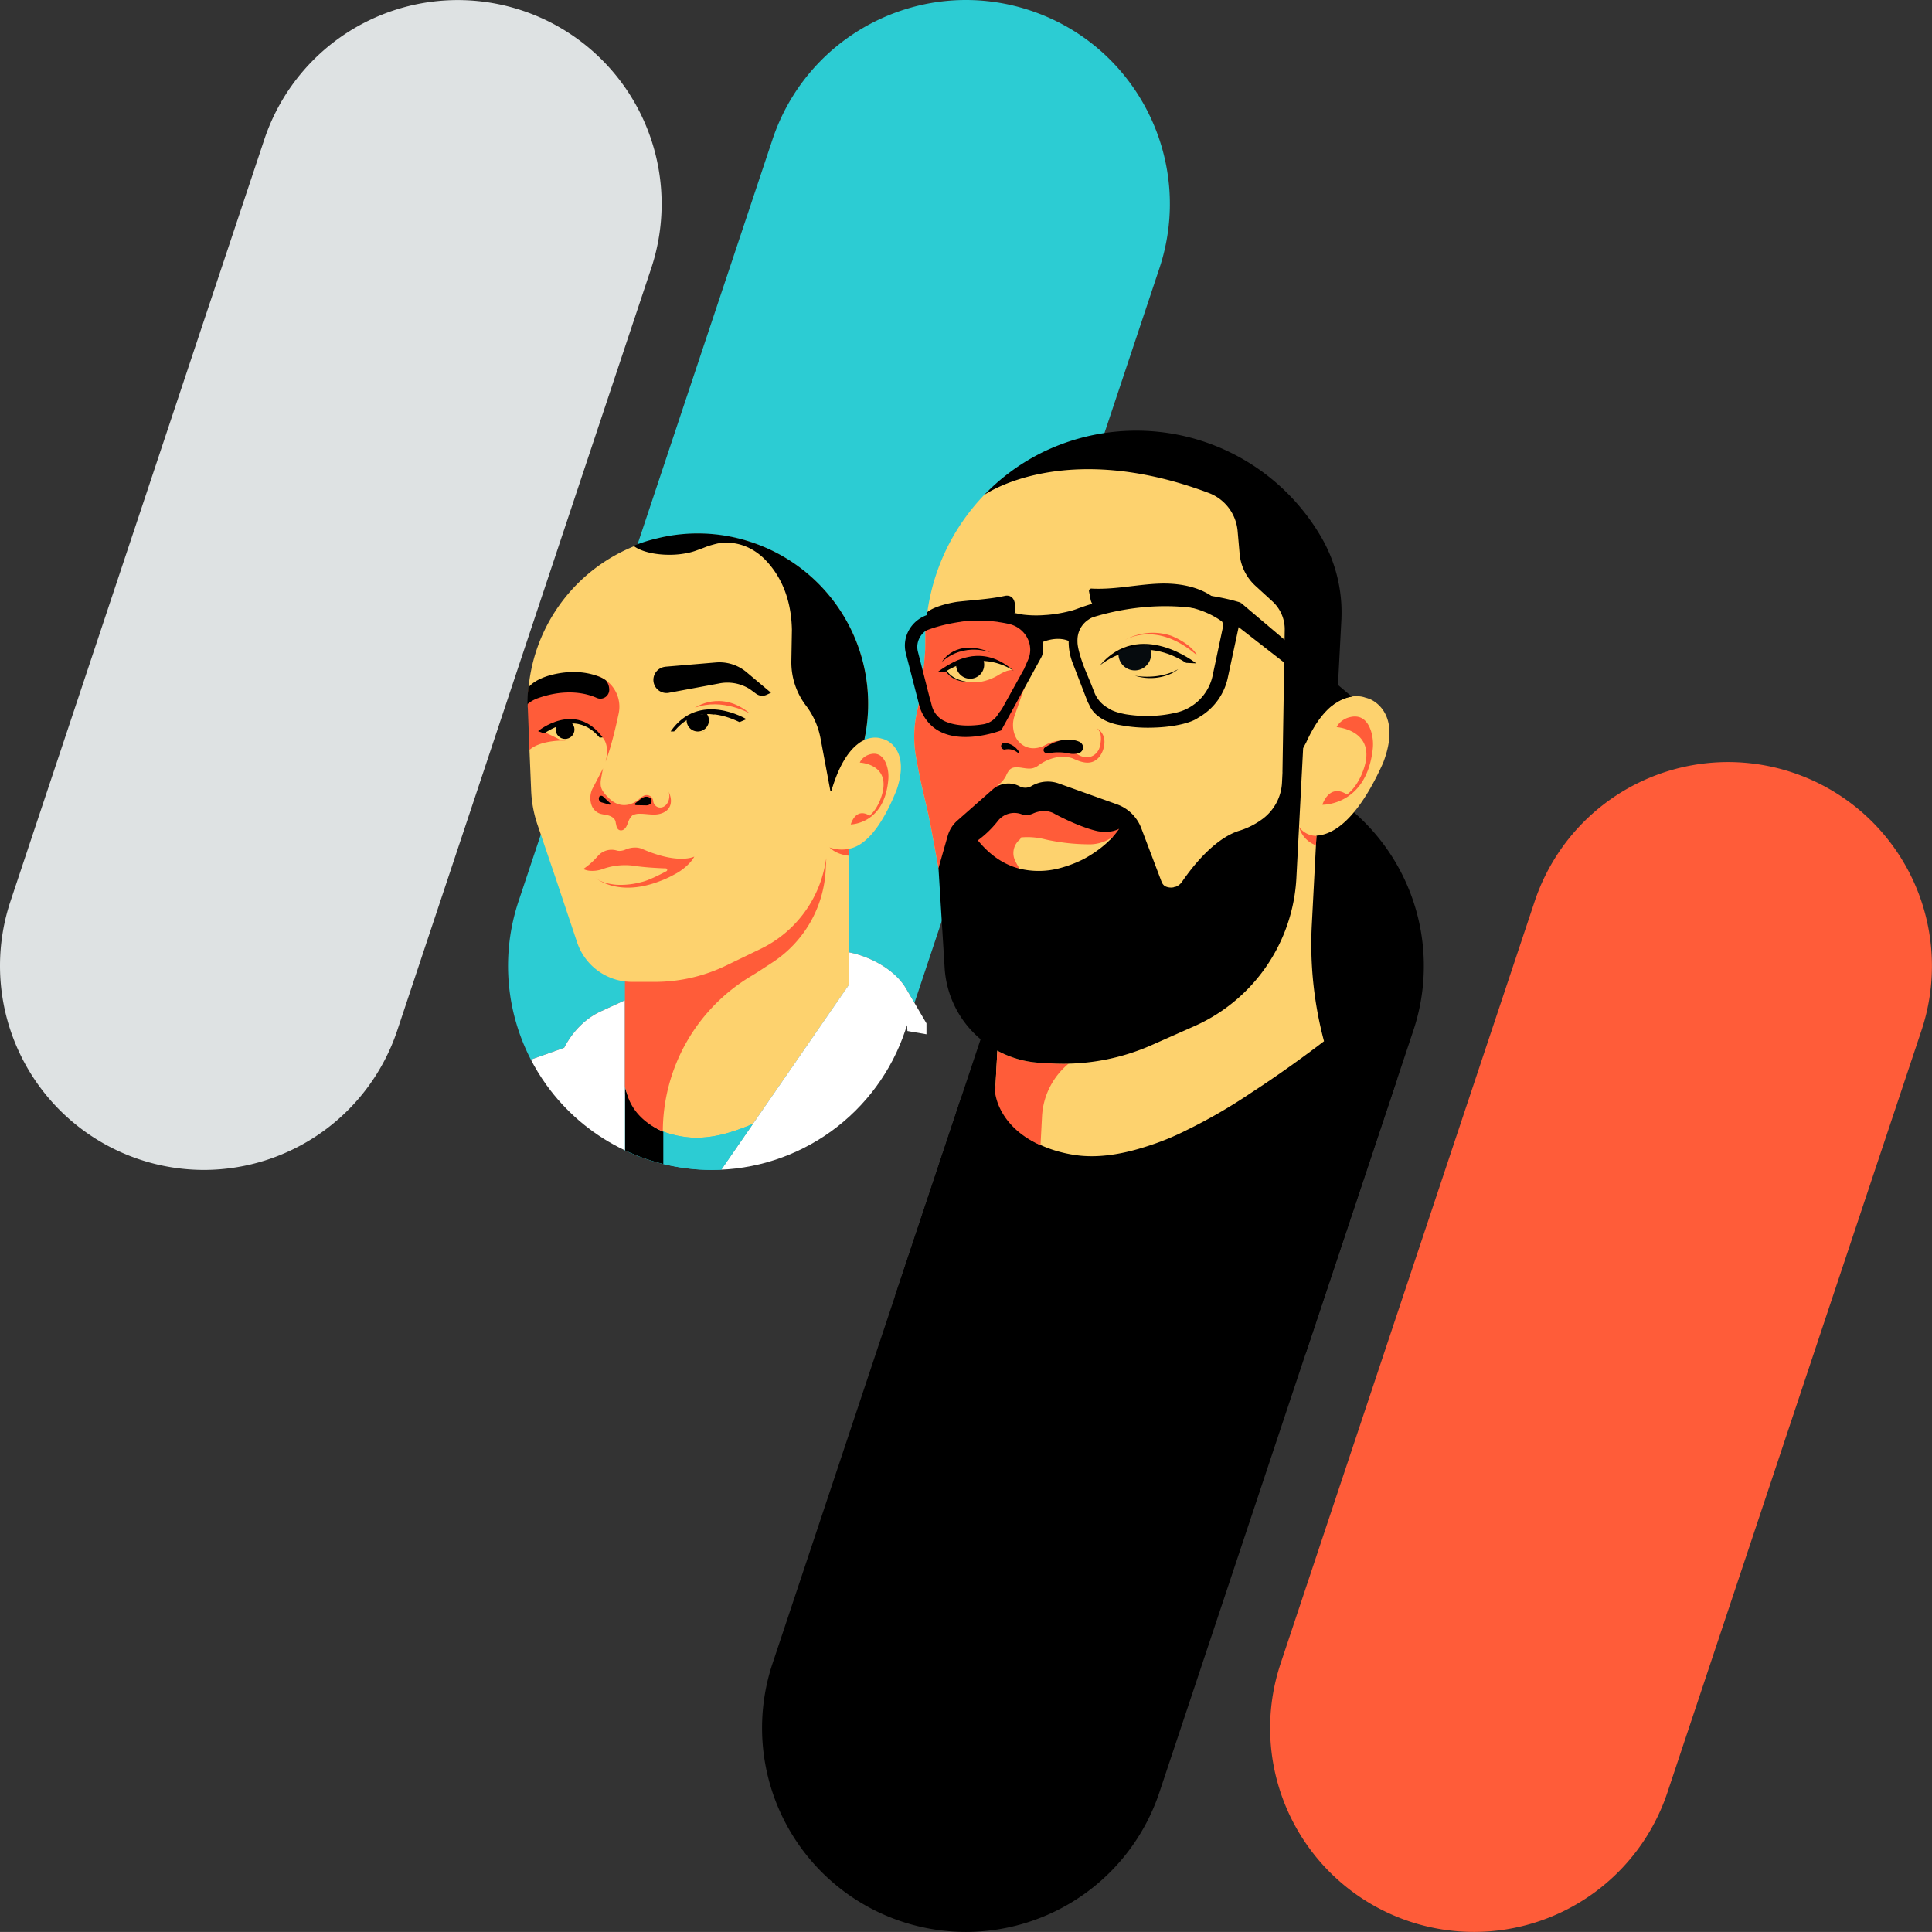
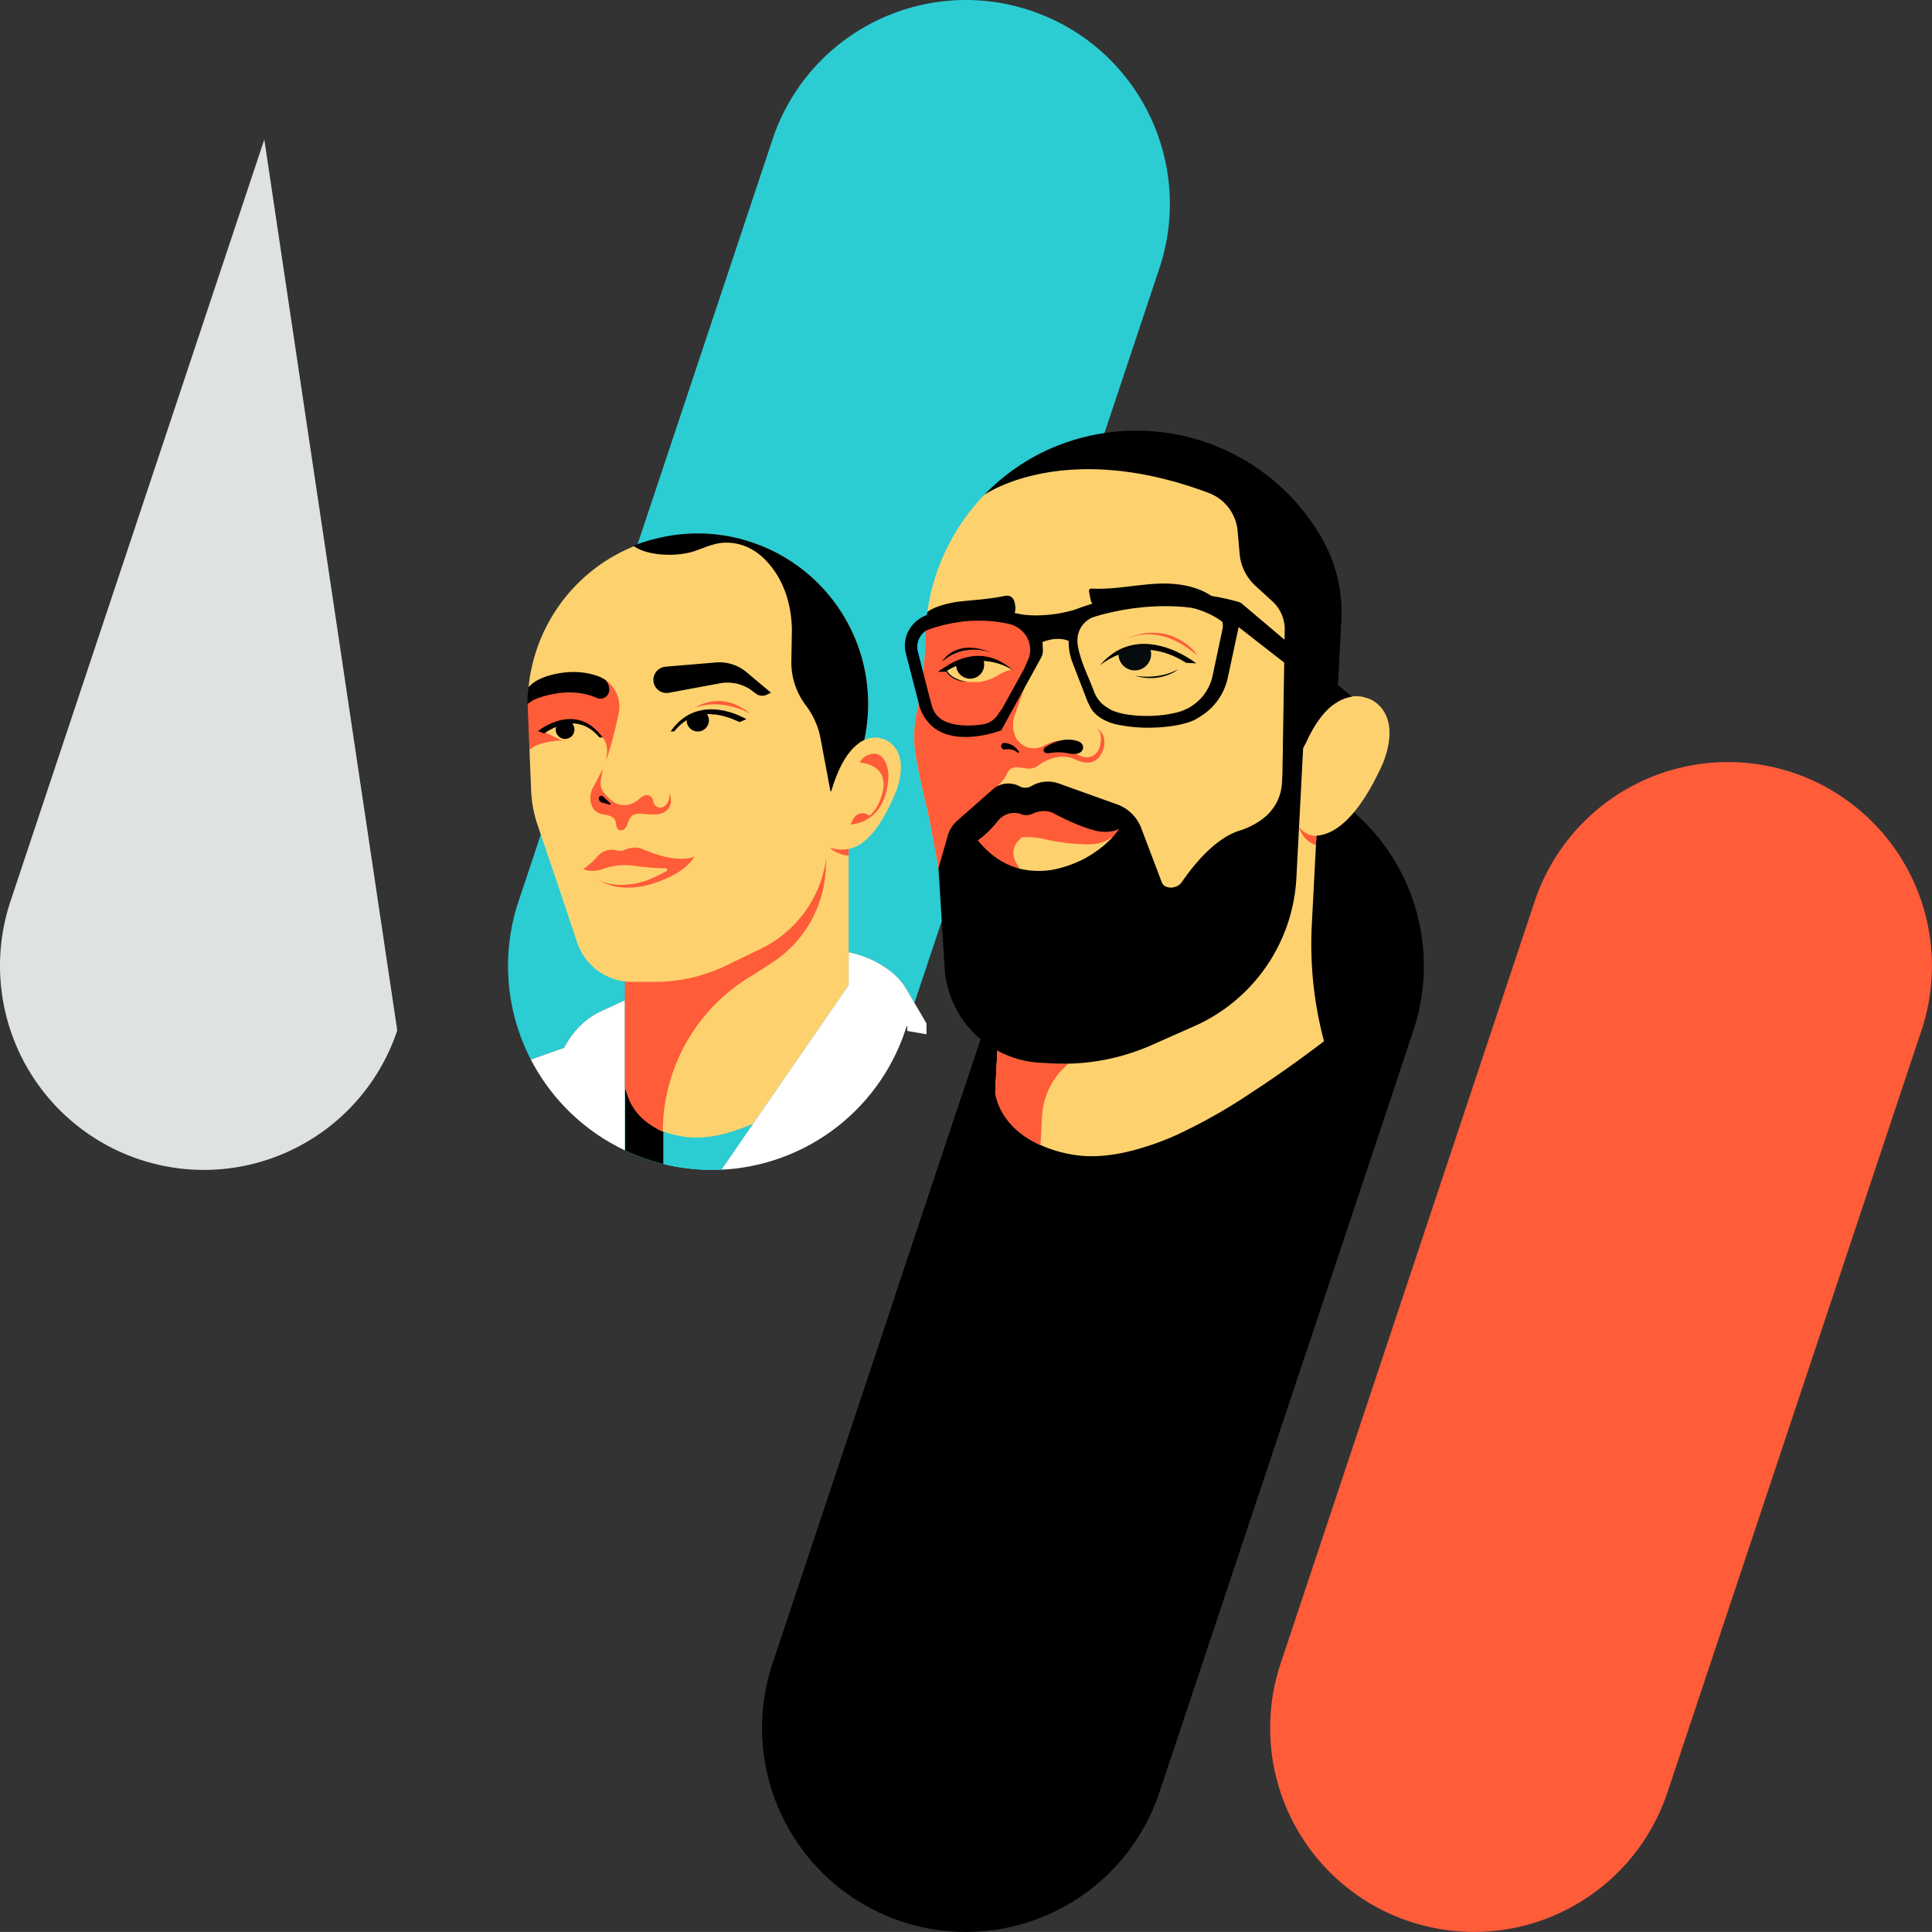
<svg xmlns="http://www.w3.org/2000/svg" width="1237.37" height="1237.323" viewBox="0 0 1237.37 1237.323">
  <rect x="0" y="0" width="1237.37" height="1237.323" fill="#333333" stroke="none" />
  <defs>
    <clipPath id="clip-path">
      <path id="Union_13" data-name="Union 13" d="M-1417.625,1358.1a130.636,130.636,0,0,1-17.978-117.674l132.395-397.184-46-7.931-.232-3.757-1.13,3.388a130.656,130.656,0,0,1-123.863,89.344,130.7,130.7,0,0,1-105.888-54.3A130.689,130.689,0,0,1-1604.975,794H-1605V381h130.5l38.895-116.675a130.584,130.584,0,0,1,165.176-82.589,130.586,130.586,0,0,1,82.589,165.177L-1199.21,381H-961V794h-57.414a130.435,130.435,0,0,1-6.736,40.946l-162.689,488.068a130.659,130.659,0,0,1-123.863,89.307A130.611,130.611,0,0,1-1417.625,1358.1Z" transform="translate(2008 6704.999)" fill="#2cccd3" />
    </clipPath>
    <clipPath id="clip-path-2">
      <rect id="Rectangle_383" data-name="Rectangle 383" width="426" height="632" transform="translate(651 7086.835)" fill="#fff" stroke="#707070" stroke-width="1" />
    </clipPath>
    <clipPath id="clip-path-3">
      <rect id="Rectangle_384" data-name="Rectangle 384" width="305" height="446" transform="translate(366 7192.357)" fill="#fff" stroke="#707070" stroke-width="1" />
    </clipPath>
  </defs>
  <g id="Group_250" data-name="Group 250" transform="translate(-77.634 -9942.642)">
    <path id="Path_36" data-name="Path 36" d="M683.124,1214.113a130.583,130.583,0,0,1-123.863-171.9L721.949,554.15a130.583,130.583,0,1,1,247.765,82.588L806.988,1124.806A130.622,130.622,0,0,1,683.124,1214.113Z" transform="translate(338.554 9965.852)" fill="#ff5c39" />
    <path id="Path_37" data-name="Path 37" d="M595.482,1214.113a130.619,130.619,0,0,1-123.9-171.9L634.27,554.15a130.583,130.583,0,0,1,247.764,82.588L719.345,1124.806A130.658,130.658,0,0,1,595.482,1214.113Z" transform="translate(100.816 9965.852)" />
    <path id="Subtraction_34" data-name="Subtraction 34" d="M-1359.668,924.287a130.888,130.888,0,0,1-28.732-3.231,130.934,130.934,0,0,1-26.965-9.3V815.6l-15.413,7.106a46.634,46.634,0,0,0-13.333,9.358,55.881,55.881,0,0,0-10.168,13.974l-21.33,7.586a130.922,130.922,0,0,1-9.591-24.19,131.073,131.073,0,0,1-4.6-25.458,130.939,130.939,0,0,1,.516-25.951,130.957,130.957,0,0,1,5.748-25.669l162.69-488.03a130.421,130.421,0,0,1,19.36-37.041,130.029,130.029,0,0,1,28.91-28.141,131.118,131.118,0,0,1,35.741-17.881A130.026,130.026,0,0,1-1196.977,175a130.426,130.426,0,0,1,41.311,6.736,131.549,131.549,0,0,1,24.128,10.839,129.935,129.935,0,0,1,20.848,14.97,130.607,130.607,0,0,1,17.236,18.436,131.537,131.537,0,0,1,13.292,21.239,131.533,131.533,0,0,1,9.016,23.377,130.6,130.6,0,0,1,4.407,24.85,129.912,129.912,0,0,1-.533,25.66,131.558,131.558,0,0,1-5.8,25.805L-1229.921,817.3l-5.37-9.173c-3.338-5.7-8.86-10.964-15.968-15.225a66.072,66.072,0,0,0-20.818-8.034v21.083l-81.58,118.2C-1355.651,924.238-1357.673,924.286-1359.668,924.287Z" transform="translate(1893.233 9767.642)" fill="#2cccd3" />
-     <path id="Path_39" data-name="Path 39" d="M463.959,1082.632A130.731,130.731,0,0,1,340.058,910.7L502.673,422.67a130.583,130.583,0,1,1,247.764,82.588L587.822,993.289a130.73,130.73,0,0,1-123.864,89.344Z" transform="translate(-255.76 9609.304)" fill="#dee2e3" />
+     <path id="Path_39" data-name="Path 39" d="M463.959,1082.632A130.731,130.731,0,0,1,340.058,910.7L502.673,422.67L587.822,993.289a130.73,130.73,0,0,1-123.864,89.344Z" transform="translate(-255.76 9609.304)" fill="#dee2e3" />
    <g id="Mask_Group_56" data-name="Mask Group 56" transform="translate(0 3062.643)" clip-path="url(#clip-path)">
      <g id="Mask_Group_54" data-name="Mask Group 54" transform="translate(0 42.522)" clip-path="url(#clip-path-2)">
        <g id="Lane-Four_Revenue-Hero-3" transform="matrix(-0.999, -0.052, 0.052, -0.999, 1196.879, 7719.036)">
          <path id="Path_551" data-name="Path 551" d="M294.711,206.2,49.038,95.616A83.975,83.975,0,0,1,0,19.259V0H706.053L629.131,90.338a145.031,145.031,0,0,1-61.48,42.5L485.4,162.34Z" transform="translate(0 0)" />
          <path id="Path_552" data-name="Path 552" d="M38.165,39.1l-.975-3.676-1.254-3.575c-.526-1.148-.994-2.315-1.553-3.435l-.892-1.655a15.937,15.937,0,0,0-.941-1.621,43.745,43.745,0,0,0-9.933-11.057A57.032,57.032,0,0,0,9.75,6.594,73.657,73.657,0,0,0,2.721,4.028c-.9-.3-1.809-.54-2.721-.791V0C1.221.371,2.446.709,3.652,1.133a77.718,77.718,0,0,1,7.26,2.827A58.245,58.245,0,0,1,24.1,12.282a43.391,43.391,0,0,1,9.759,12.094,41.56,41.56,0,0,1,4.636,14.661Z" transform="translate(459.762 100.73)" />
          <path id="Path_553" data-name="Path 553" d="M167.979,6.624c-.294-.082-.588-.159-.883-.246-1.216-.289-2.426-.613-3.652-.859a95.979,95.979,0,0,0-14.859-2.07c-1.245-.072-2.5-.121-3.715-.121l-3.758.068c-.627.024-1.254,0-1.877.058l-1.872.145-1.872.145-.936.072-.931.121-3.729.482c-1.245.169-2.475.429-3.71.637l-1.853.328c-.618.12-1.225.27-1.843.405l-3.681.825-3.652.974c-.608.164-1.221.319-1.823.492l-1.809.555c-1.206.372-2.412.729-3.613,1.114l-3.584,1.216c-1.2.391-2.383.834-3.565,1.283s-2.369.878-3.546,1.336l-3.512,1.428c-.584.242-1.172.473-1.756.719l-1.737.762-3.478,1.524-3.44,1.606-1.722.8-1.7.84-3.411,1.679c-9.05,4.569-17.883,9.591-26.514,14.941S32.862,48.9,24.56,54.779C16.272,60.679,8.172,66.85.212,73.2L0,72.947C7.646,66.2,15.587,59.791,23.7,53.6c4.067-3.078,8.163-6.131,12.341-9.065s8.394-5.813,12.687-8.587,8.631-5.475,13.04-8.061c4.395-2.615,8.886-5.065,13.406-7.472l3.42-1.742L80.3,17.8l1.732-.83L85.5,15.312l3.507-1.578,1.751-.787c.589-.255,1.182-.5,1.77-.748l3.551-1.486c1.192-.478,2.393-.926,3.589-1.394s2.393-.931,3.613-1.341l3.638-1.274c1.221-.4,2.455-.767,3.681-1.153l1.843-.569c.617-.184,1.24-.338,1.862-.511l3.729-1.008,3.773-.859c.632-.14,1.254-.294,1.886-.42l1.905-.347c1.274-.217,2.537-.487,3.816-.666l3.845-.511.96-.125.97-.077L137.128.3l1.94-.155c.647-.062,1.293-.043,1.939-.068L144.885,0c1.332.009,2.619.072,3.917.154q3.886.261,7.728.825c2.562.377,5.114.835,7.632,1.433,1.264.28,2.513.642,3.768.97.024,0,.043.015.067.019V6.624Z" transform="translate(291.778 97.338)" />
          <path id="Path_554" data-name="Path 554" d="M0,0" transform="translate(419.586 326.773)" fill="none" stroke="#ff5c39" stroke-miterlimit="10" stroke-width="1.048" />
          <path id="Path_555" data-name="Path 555" d="M0,0" transform="translate(518.555 344.739)" />
          <path id="Path_556" data-name="Path 556" d="M0,8.636A10.617,10.617,0,0,0,6.011,0L8.24,2.74l-2.229,9.4s-2.369,3.425-3.054,3.329S0,8.636,0,8.636Z" transform="translate(481.008 313.984)" fill="#ff5c39" />
          <path id="Path_557" data-name="Path 557" d="M0,4.537s11.158-8.38,29.244-2.364C29.239,2.174,13.189-1.961,0,4.537Z" transform="translate(391.36 429.618)" />
-           <path id="Path_558" data-name="Path 558" d="M0,0" transform="translate(434.773 383.352)" fill="#fdd26e" />
          <path id="Path_559" data-name="Path 559" d="M.01,0S0,0,0,.01.01,0,.01,0Z" transform="translate(385.918 434.923)" />
          <path id="Path_560" data-name="Path 560" d="M302.6,279.76c-3.4,18.419-2.89,41.585-2.89,41.585.212,3.112.333,6.247.333,9.412A135.028,135.028,0,0,1,264.177,422.6l-2.562,1.838-23.064,13.874-25.216,13.378s.931,1.553,1.91,3.2l-11.081-1.056H126.446L87.235,432.553,62.462,407.732,47.69,378.777l-10.169-25.51V296.283c-.453.4-.9.777-1.351,1.134a22.6,22.6,0,0,1-5.982,3.686c-7.584,3.391-13.305,1.365-13.305,1.365a22.677,22.677,0,0,1-3.4-.931c-2.894-1.071-20.546-9.012-10.333-40.292,8.037-20.807,21.627-46.568,40.186-48.725V155.85A241.076,241.076,0,0,0,31.8,81.793c-.048-.15-.1-.294-.145-.444,9.523-8.1,26.118-21.781,44.889-35.4a343.814,343.814,0,0,1,40.007-26.022,168.283,168.283,0,0,1,25.231-11.81h0c13.334-5.1,26.7-8.24,39.3-8.114,0,0,52.126-.753,59.126,42.376V86.415a53.518,53.518,0,0,1,19.861,15.949A58.753,58.753,0,0,1,270.6,124.545l14.473,59.55c1.727,7.227,3.348,14.024,4.631,19.374,1.6,6.677,3.406,13.291,5.369,19.866,3.02,10.116,5.345,19.369,7.038,26.808A73.51,73.51,0,0,1,302.6,279.76Z" transform="translate(250.302 118.885)" fill="#fdd26e" />
          <path id="Path_561" data-name="Path 561" d="M96,22.828a1.516,1.516,0,0,1-1.447,2.007C80,24.772,65.706,29.008,51.17,30.272c-15.182,1.317-32.211-1.491-41.826-13.31C5.558,12.307,3.256,6.643,0,1.6L.762,0C8.524,9.209,20.237,14.458,32.139,16.32s24.073.617,35.95-1.365c1.529-.256,3.068-.521,4.612-.748h0l.024,0c1.259-.188,2.523-.352,3.787-.458L87.13,12.456a6.973,6.973,0,0,1,7.613,5.254L96,22.814S96,22.823,96,22.828Z" transform="translate(351.145 457.075)" />
          <path id="Path_562" data-name="Path 562" d="M120.611,106.147c-.309,1.674-.584,3.387-.83,5.118-.246,2.306-1.684,16.19-2.074,30.629-.01,1.09-.014,2.06-.01,2.875l0-.01c.072,4.2.564,12.509.564,12.509l-.386-.468c0,.048,0,.092,0,.14.015.5.024,1.013-.01,1.52.01.135.015.27.024.405l-.053-.063a4.355,4.355,0,0,1-.617,1.915,6.283,6.283,0,0,1-2.774,2.021,79.207,79.207,0,0,1-37.629,7.275c-8.939-.487-18.728-3.141-23.479-10.724-4.076-6.517-3.319-14.917-1.491-22.384.593-2.431,1.293-4.834,2.079-7.212L45.87,148l12.4-42.2a18.351,18.351,0,0,0-.4-11.824,15.806,15.806,0,0,0-2.243-4.009c-.661-.671-1.355-1.317-2.06-1.939-6.257-4.81-12.852-1.886-15.2-.555-.294.193-.593.376-.893.555a23.635,23.635,0,0,1-10.4,3.242,15.548,15.548,0,0,0,.56-5.186L21.99,87.381l-4.545-3.994S11.468,79.069,6.2,83.1a9.187,9.187,0,0,0-3.324,5.234,21.385,21.385,0,0,0-.463,3.411,14.457,14.457,0,0,0,.454,5.133,7.366,7.366,0,0,0,1.626,2.673l.777.7a9.707,9.707,0,0,1-3.816-3.589A7.935,7.935,0,0,1,.71,95.172,10.7,10.7,0,0,1,0,91.086v-.212a14.948,14.948,0,0,1,.14-1.93c.622-4.385,3.025-8.881,7.178-10.4,3.025-1.11,6.407-.463,9.455.569,1.066.362,2.118.762,3.174,1.158,10.531,2.866,19.721-4.221,21.169-5.418.048-.039.1-.077.145-.121s.063-.053.063-.053v0a9.966,9.966,0,0,1,4.091-2.195c4.8-1.153,10.893,1.992,14.275-1.607a13.621,13.621,0,0,0,2.1-3.961,17.1,17.1,0,0,1,3.879-5.456,3.687,3.687,0,0,1,.646-.482l-.357-8.717L88.935,28.3,100.528,0l2.552,10.507c1.727,7.227,3.348,14.024,4.631,19.374,1.6,6.677,3.406,13.291,5.369,19.866,3.02,10.116,5.345,19.369,7.039,26.808A73.3,73.3,0,0,1,120.611,106.147ZM27.818,86.03a7.355,7.355,0,0,0,2.7-.618Z" transform="translate(432.292 292.497)" fill="#ff5c39" />
          <path id="Path_563" data-name="Path 563" d="M197.822,77.583c-10.806,3.107-24.975,5.668-40.152,4.376a126.277,126.277,0,0,1-15.751-1.317h0c-.815-.106-1.631-.212-2.46-.333h0c-.743-.092-1.5-.145-2.243-.164a68.649,68.649,0,0,0-13.194.646v-.029a86.1,86.1,0,0,0-14.246,3.049,40,40,0,0,0-4.824,1.688h0c-.063.029-.121.053-.183.077-.082.034-.164.072-.246.106A165.2,165.2,0,0,1,72.879,95.722a211.07,211.07,0,0,1-22.085,2.909c-6.585.526-12.953.743-18.974.685C12.471,98.718,0,95.124,0,95.124V82.543L5.76,46.7A38.59,38.59,0,0,1,21.854,21.13L23.06,20.3c.14-.1.285-.188.425-.28,4.8-3.744,16.2-6.9,29.664-7.81a94.244,94.244,0,0,1,19.446.55h0s15.683.96,20.923,12.109A22.165,22.165,0,0,1,95.042,27.7l10.488,23.47a37,37,0,0,1,3.184,13.455,2.283,2.283,0,0,0,.043.318c5.963,2.147,12.254.222,15.346-1.042.444-.179.883-.381,1.312-.589l-.478-4.906h0a8.824,8.824,0,0,1,.8-4.983L148.861,5.51S177.7-7.54,194.02,6.527a29.409,29.409,0,0,1,2.513,2.513c.188.217.381.439.564.666a27.879,27.879,0,0,1,4.694,8.081l0,0,.029.092c.3.825.569,1.674.8,2.538L212.381,51.5C215.86,62.551,209.361,74.264,197.822,77.583ZM103.036,64.336s0-4.351-5.466-16.591l-4.742-9.909-2.248-4.983a19.008,19.008,0,0,0-1.418-2.576,19.4,19.4,0,0,0-7.8-6.889c-2.06-1.414-5.5-2.518-9.856-3.194a31.528,31.528,0,0,0-3.2-.405h0a82.3,82.3,0,0,0-13.4-.14,77.1,77.1,0,0,0-16.479,2.793A30.9,30.9,0,0,0,15.558,47.36L10.753,77.7a9.646,9.646,0,0,0,7.883,11.023C51.122,94.266,80.3,85.9,93.479,81.076a11.326,11.326,0,0,0,3.165-1.785,15.614,15.614,0,0,0,6.5-13.016,18.4,18.4,0,0,0-.106-1.939Zm101.68-11.472L200.75,40.143h0l-4.771-15.312a21.429,21.429,0,0,0-.806-2.354l-1.129-3.58a15.182,15.182,0,0,0-9.427-9.677c-8.081-2.88-17.594-1.78-23.774-.487a13.789,13.789,0,0,0-9.291,6.711l-.7,1.269a19.327,19.327,0,0,0-2.2,3.5l-1.978,4.057h0L141.2,35.482h0l-5.23,10.724.053.068L134.05,51.5c-3.71,9.846,2.788,20.537,13.643,22.341,2.263.376,4.467.637,6.537.815l-.043.058c2.619.217,5.205.309,7.743.294,3.266.019,5.321-.135,5.321-.135l-.039-.039c.69-.043,1.37-.087,2.05-.145a90.623,90.623,0,0,0,25.684-4.9,13.711,13.711,0,0,0,2.817-1.4C203.683,65.465,206.708,59,204.715,52.864Z" transform="translate(349.818 382.748)" />
          <g id="Group_213" data-name="Group 213" transform="translate(376.236 426.578)">
            <path id="Path_564" data-name="Path 564" d="M50.172,11.358,34.508,18.952l-15.915-.574-15.8-3.6L0,11.831c.839-.1,1.447-.169,1.447-.169S2.426,10.422,3.99,8.8A27.3,27.3,0,0,1,16.914,1.165,41.536,41.536,0,0,1,22.65.118c1.65-.111,3.319-.145,4.993-.1A57.826,57.826,0,0,1,44.5,4.493a.292.292,0,0,0,.058.024.048.048,0,0,1,.014,0h0C47.35,5.777,50.92,7.045,53.8,6.939a.669.669,0,0,1,.371,1.2Z" transform="translate(5.176 0.107)" fill="#fdd26e" />
            <path id="Path_565" data-name="Path 565" d="M0,4.67S37.6,31.768,61.673,0c0,0-23,22.983-55.223,4.66Z" transform="translate(0 6.323)" />
            <path id="Path_566" data-name="Path 566" d="M19.772,12.309,7.436,15.792l-5.34.941a10.455,10.455,0,1,1,18.81-5.9,10.3,10.3,0,0,1-.179,1.51Z" transform="translate(29.131 4.44)" fill="#060b0e" />
            <path id="Path_567" data-name="Path 567" d="M0,6.656a20.787,20.787,0,0,1,4.019-2.89A32.377,32.377,0,0,1,14.062.413c.053-.01.111-.019.169-.024a32.834,32.834,0,0,1,13.223.68C27.46,1.065,12.461-1.207,0,6.656Z" transform="translate(11.351 0)" />
          </g>
          <g id="Group_214" data-name="Group 214" transform="translate(375.956 442.68)">
            <path id="Path_568" data-name="Path 568" d="M17.194,11.708C3.382,6.831,0,0,0,0,22.78,17.686,39.66,11.617,46.742,7.42A36.993,36.993,0,0,1,17.194,11.708Z" transform="translate(0)" fill="#ff5c39" />
            <path id="Path_569" data-name="Path 569" d="M0,0Z" transform="translate(49.366 5.659)" fill="#ff5c39" />
          </g>
          <path id="Path_570" data-name="Path 570" d="M9.535,5.949A11.82,11.82,0,0,1,.09.782.5.5,0,0,1,.8.1a9.565,9.565,0,0,0,8.22,1.645v0a1.953,1.953,0,0,1,2.026.685,1.983,1.983,0,0,1,.613,1.452A2.128,2.128,0,0,1,9.535,5.949Z" transform="translate(486.582 374.402)" />
          <g id="Group_216" data-name="Group 216" transform="translate(492.495 418.154)">
            <path id="Path_571" data-name="Path 571" d="M56.187,11.93C51.1,16.576,38.7,19.225,37.86,19.4c-10.175,1.77-20.532,2.735-30.446,5.389v0l-.034.01-.535.145c-1.365.294-4.81.545-6.141-3.9h0S-.618,17.1.361,14.217l2.291-1.235s.28.12.594.289A7.02,7.02,0,0,1,5.953,12.09L16.44,10.006c1.235-.29,2.485-.526,3.739-.743l.024,0h0c1.539-.26,3.083-.487,4.617-.724C35.689,6.879,46.592,4.554,56.573,0c.1,1.061.174,2.123.227,3.184C56.727,6.691,56.38,10.189,56.187,11.93Z" transform="translate(1.187 31.338)" />
            <g id="Group_215" data-name="Group 215" transform="translate(0 0)">
              <path id="Path_572" data-name="Path 572" d="M0,7.434S17.608,13.628,31.29,0C31.295,0,23.7,15.92,0,7.434Z" transform="translate(15.022 11.993)" />
              <path id="Path_573" data-name="Path 573" d="M34.088,11.66l-6.923,1.795s-.921.072-1.8.174c-.015-.024-.024-.043-.039-.068l-10.907.632L13.228,14l-3.049-.637L5.331,12.244c-.429-.1-.844-.227-1.259-.362L0,9.166a23.794,23.794,0,0,0,2.321-.54c.347-.1.68-.2,1.013-.318A28.649,28.649,0,0,0,8.587,5.393,32.99,32.99,0,0,1,19.664.487c1.37-.2,2.822-.342,4.342-.42a39.8,39.8,0,0,1,9.726.574,13.156,13.156,0,0,1,7.83,4.433,12.248,12.248,0,0,1,1.747,2.668Z" transform="translate(1.187 0)" fill="#fdd26e" />
              <path id="Path_574" data-name="Path 574" d="M8.081,14.1l-5.948.685a8.991,8.991,0,1,1,15.611-3.85Z" transform="translate(19.278 2.118)" />
              <path id="Path_575" data-name="Path 575" d="M0,8.344S19.413,21.9,42.791,6.448c-1.143-2.378-4.651-4.139-5.171-4.39A24.41,24.41,0,0,0,29.8.017C38.536-.325,42.487,4.485,43.4,5.8l.135.145c.14-.1.275-.183.415-.28h0L48.6,5.435C40.962,11.345,22.269,26.416,0,8.344Z" transform="translate(0 0.031)" />
            </g>
          </g>
          <path id="Path_576" data-name="Path 576" d="M24.517,3.534v0a.412.412,0,0,1-.048.034,2.823,2.823,0,0,1-.487.357C12.278,12.459,2.972,8.507,2.972,8.507h0A4.143,4.143,0,0,1,0,4.735,4.086,4.086,0,0,1,2.759,1.049h0s0,0,.01,0A5.426,5.426,0,0,1,4,.716c.347-.072.724-.135,1.129-.2A12.209,12.209,0,0,1,8.877.581,31.9,31.9,0,0,0,21.2.176,6.269,6.269,0,0,1,22.867,0h0a3.322,3.322,0,0,1,.381.01h.068l0,.01a2.125,2.125,0,0,1,1.838,1.433A2.1,2.1,0,0,1,24.517,3.534Z" transform="translate(445.738 375.153)" />
-           <path id="Path_577" data-name="Path 577" d="M23.858,50.119S-4.547,49.612,6.4,20.455c0,0,3.059-8.732,8.7-13.108,0,0,10.469,7.473,15.356-7.347,0,0-28.1.7-30.393,37A28.284,28.284,0,0,0,1.454,47.9c1.886,5.519,5.982,11.776,14.7,8.891a13.338,13.338,0,0,0,6.493-4.564A8,8,0,0,0,23.858,50.119Z" transform="translate(260.472 351.367)" fill="#ff5c39" />
          <path id="Path_578" data-name="Path 578" d="M11.419,11.158A13.714,13.714,0,0,0,.685,6C.454,6,.227,6,0,6.016V0A17.155,17.155,0,0,1,11.419,11.158Z" transform="translate(293.636 325.254)" fill="#ff5c39" />
          <path id="Path_579" data-name="Path 579" d="M.01,0Z" transform="translate(422.934 323.102)" fill="#fdd26e" />
          <path id="Path_580" data-name="Path 580" d="M18.014,52.685l-6.788.01c-.232,0-.463-.01-.7-.01-.439,0-.878,0-1.322.01H8.857q-4.443.051-8.857.391A46.99,46.99,0,0,0,15.235,18.4V0c17.811,6.783,25.433,18,28.6,25.149a38.542,38.542,0,0,1,2.147,6.657V59.029A64.553,64.553,0,0,0,18.014,52.685Z" transform="translate(444.518 124.306)" fill="#ff5c39" />
          <path id="Path_581" data-name="Path 581" d="M244.51,142.044a20.4,20.4,0,0,1-5.625,10.03l-21.661,21.188a15.172,15.172,0,0,1-17.507,2.6,7.97,7.97,0,0,0-6.768.569l-.217.145c-.048.034-.077.058-.077.058v0a20.681,20.681,0,0,1-17.386,2.581L137.312,167.8a25.974,25.974,0,0,1-16.3-14.415l-14.786-33.625a5.938,5.938,0,0,0-2.282-2.658,8.709,8.709,0,0,0-5.461-.5,6.152,6.152,0,0,0-.946.468l.1-.227a8.4,8.4,0,0,0-4.429,3.57c-15.061,24.444-28.231,32.11-34.715,34.5a49.548,49.548,0,0,0-14.834,8.491l-.28.236a30.9,30.9,0,0,0-10.831,23.581l.015,6.556.029-.01,3.29,91.173a24.19,24.19,0,0,0,8.79,17.792l11.4,9.393A31.518,31.518,0,0,1,67.25,332.08L69.3,346.615a28.728,28.728,0,0,0,19.794,23.364c94.275,29.91,143.014-8.442,143.477-8.809a133.955,133.955,0,0,1-33.88,28.077l.053-.01c-.42.241-.844.478-1.264.719-.053.029-.106.063-.159.092h0A136.972,136.972,0,0,1,15.042,344.56,95.725,95.725,0,0,1,.019,294.412H0V240.55c.545-.391,1.081-.8,1.592-1.24,5.6-4.443,11.6-12.215,16.812-25.617q.963-1.968,1.77-3.816V126.766A110.116,110.116,0,0,1,80.492,28.555l26.562-13.469A139.563,139.563,0,0,1,168.5.01h.347c.439,0,.878-.01,1.322-.01.232,0,.468,0,.7.01L177.661,0a64.828,64.828,0,0,1,64.413,57.48l7.256,63.6Z" transform="translate(284.885 176.991)" />
          <g id="Group_217" data-name="Group 217" transform="translate(420.001 299.519)">
            <path id="Path_582" data-name="Path 582" d="M78.036,29.471a13.384,13.384,0,0,1-14.96,5.442c-.082-.024-.169-.053-.255-.077,0,0-2.793-1.38-7.232.859A17.17,17.17,0,0,1,47.9,37.668a13.506,13.506,0,0,1-5.152-.97v0s-.034-.014-.092-.043c-.318-.135-.637-.289-.95-.458C38,34.445,24.985,28.55,13.952,26.6,6.855,25.67,2.383,27.377,0,28.815a44.732,44.732,0,0,1,5.114-6.942c3.782-2.354,9.953-5.427,20.113-5.311,4.675.1,10.285.492,17.015,1.307,1.742.212,3.478.478,5.2.815a46.088,46.088,0,0,0,14.96.333L62.449,0c9.282,1.906,18.7,6.908,27.517,16.706h0A65.618,65.618,0,0,0,78.036,29.471Z" transform="translate(0 0.919)" fill="#ff5c39" />
            <path id="Path_583" data-name="Path 583" d="M60.033,19.01a4.007,4.007,0,0,0-1.187,1.607,1.8,1.8,0,0,0-.048.318A46.177,46.177,0,0,1,43.8,20.607c-1.717-.338-3.454-.6-5.2-.815a130.5,130.5,0,0,0-24.468-.955h0A25.388,25.388,0,0,0,0,24.476C1.032,23.2,2.277,21.8,3.744,20.312h0l.029-.029.092-.092c.338-.338.69-.685,1.051-1.032a.8.8,0,0,1,.068-.063c.381-.362.772-.729,1.177-1.1.034-.029.068-.063.1-.092q.615-.557,1.273-1.129c.024-.019.048-.043.077-.063A78.831,78.831,0,0,1,17.932,9.231,78.256,78.256,0,0,1,33.485,2.415,52.226,52.226,0,0,1,58.768.933c1.351,2.292,3.039,4.414,3.864,6.942A11.285,11.285,0,0,1,60.033,19.01Z" transform="translate(3.691 0)" fill="#fdd26e" />
          </g>
          <path id="Path_584" data-name="Path 584" d="M9.89,0,75.113,45.555l-.941,15.4L0,4.559A25.9,25.9,0,0,0,9.89,0Z" transform="translate(275.651 416.909)" />
        </g>
      </g>
      <g id="Mask_Group_55" data-name="Mask Group 55" clip-path="url(#clip-path-3)">
        <g id="Lane-Four_Revenue-Hero-4" transform="translate(288.233 7221.633)">
          <path id="Path_585" data-name="Path 585" d="M448.7,290.06l-2.693-3.1A109,109,0,1,1,661.481,313.1c.128-.057.257-.113.385-.166,5.923-2.576,10.332-.891,10.332-.891a17.359,17.359,0,0,1,2.622.786c2.229.892,15.794,7.427,7.442,32.046-6.358,15.964-16.886,35.589-30.78,37.871v87.306L633.81,495.633l-.714,1.035-.744,1.077L590.1,558.92c-2.289,1.012-4.529,1.915-6.7,2.678h0c-10.128,3.876-20.286,6.263-29.859,6.165,0,0-39.6.57-44.92-32.193V467.72a37.094,37.094,0,0,1-31.052-25.091L463.86,401.622,452.2,367.306a77.607,77.607,0,0,1-4.061-21.752v-.038l-1.088-26.349,1.647-10.324V290.06Z" transform="translate(-318.556 -180.732)" fill="#fdd26e" />
          <g id="Group_218" data-name="Group 218" transform="translate(136.362 117.938)">
            <path id="Path_586" data-name="Path 586" d="M954.79,501.356s19.871-20.63,37.833,2.108c0,0-10.476-1.821-16.486-.128,0,0-9.856,3.339-17.139-1.171a5.658,5.658,0,0,0-3.291-.978A3.888,3.888,0,0,0,954.79,501.356Z" transform="translate(-954.79 -492.781)" fill="none" stroke="#000" stroke-miterlimit="10" stroke-width="2.798" />
            <path id="Path_587" data-name="Path 587" d="M996.38,493.171a20.645,20.645,0,0,0-6.955-.174,6.629,6.629,0,0,0-.144,11.4l1.677-.193,2.24-.434,2.286-.608,1.507-.276,1.035-.087a6.6,6.6,0,0,0-1.647-9.629Z" transform="translate(-973.427 -492.783)" fill="none" stroke="#000" stroke-miterlimit="10" stroke-width="2.798" />
          </g>
          <path id="Path_588" data-name="Path 588" d="M762.219,484.557l12.459-2.187a7.783,7.783,0,1,1-13.426,2.391Z" transform="translate(-528.933 -368.366)" />
          <path id="Path_589" data-name="Path 589" d="M989.41,481.68s14.873-9.931,29.745-3.608C1019.155,478.069,1005.1,466.69,989.41,481.68Z" transform="translate(-858.038 -363.116)" fill="#ff5c39" />
-           <path id="Path_590" data-name="Path 590" d="M913.91,1124.88" transform="translate(-724.271 -768.157)" fill="#ff5c39" />
          <path id="Path_591" data-name="Path 591" d="M848.84,1195.42" transform="translate(-634.62 -812.049)" fill="#ff5c39" />
          <g id="Group_220" data-name="Group 220" transform="translate(207.881 82.543)">
            <g id="Group_219" data-name="Group 219" transform="translate(11.038 24.793)">
              <path id="Path_592" data-name="Path 592" d="M737.054,472.795s-17.672-10.355-35.344-3.763C701.714,469.032,718.407,457.163,737.054,472.795Z" transform="translate(-686.172 -464.717)" fill="#ff5c39" />
              <path id="Path_593" data-name="Path 593" d="M716.58,497.359l1-.706,1.371-1.209-.057-.011,6.815-6.592,9.112-2.95,21.9,1.651,3.377,2.18-10.774,5.629a12.886,12.886,0,0,1-5.95,1.964v.045Z" transform="translate(-714.827 -477.892)" fill="#fdd26e" />
              <path id="Path_594" data-name="Path 594" d="M772.869,487.781l11.48-1.651a7.133,7.133,0,1,1-12.825,4.072,7.186,7.186,0,0,1,.446-2.259Z" transform="translate(-761.279 -478.041)" />
              <path id="Path_595" data-name="Path 595" d="M710.1,492.954H707.87c18.254-26.323,48.554-7.835,48.554-7.835L752.008,487C725.806,474.466,714.281,488.149,710.1,492.954Z" transform="translate(-707.87 -473.486)" />
            </g>
            <path id="Path_596" data-name="Path 596" d="M673.872,401.955l-.008-.038,32.4-2.735a26.949,26.949,0,0,1,19.6,6.222l15.681,13.18-2.811,1.315a6.6,6.6,0,0,1-6.717-.669l-3.921-2.894a26.914,26.914,0,0,0-20.211-3.619l-31.166,5.78h0a8.419,8.419,0,1,1-2.856-16.542Z" transform="translate(-666.23 -399.086)" />
          </g>
          <g id="Group_222" data-name="Group 222" transform="translate(167.487 150.504)">
            <g id="Group_221" data-name="Group 221" transform="translate(0 0)">
              <path id="Path_597" data-name="Path 597" d="M837.031,592.4l7-13.411h0q-.686,3.128-1.216,6.282a14.709,14.709,0,0,0-.219,5.024c.574,3.147,2.981,5.587,5.274,7.82.234.227.468.453.7.684,8.67,7.6,16.939,1.243,18.344.053l.208-.185h0a12.524,12.524,0,0,1,3.162-2.255v0a4.233,4.233,0,0,1,5.836,3.185v.023c.019.121.038.246.045.37a4.676,4.676,0,0,0,2.92,3.793c.026.011.057.019.083.03a5.176,5.176,0,0,0,.782.185,4.518,4.518,0,0,0,.68.053c3.234,0,5.852-3.332,5.852-7.446a9.241,9.241,0,0,0-.416-2.743c1.42,3.211,2.112,6.762.559,9.777-1.666,3.23-5.417,4.673-8.923,4.873s-7-.563-10.506-.465a9.332,9.332,0,0,0-4.378,1.02,9.993,9.993,0,0,0-2.429,3.623c-.756,1.844-1.182,3.88-2.818,5.221a3.137,3.137,0,0,1-2.769.684c-1.617-.435-2.161-2.1-2.373-3.672-.019-.049-.045-.091-.064-.14a10.964,10.964,0,0,1-.3-1.62c-.457-2.187-2.61-3.521-4.684-4.072s-4.284-.6-6.241-1.511a9.129,9.129,0,0,1-4.446-4.956A14,14,0,0,1,837.031,592.4Z" transform="translate(-835.883 -578.99)" fill="#ff5c39" />
            </g>
            <path id="Path_598" data-name="Path 598" d="M945.538,630.245l-4.658-4.375c-.831-.782-2.282-.57-2.539.37l-.158.586a2.532,2.532,0,0,0,2.032,2.871l4.722,1.368C945.553,631.243,945.98,630.661,945.538,630.245Z" transform="translate(-932.713 -607.863)" />
-             <path id="Path_599" data-name="Path 599" d="M868.888,631.2c1.689-1.413,4.533-3.683,5.78-4.031h0a3.935,3.935,0,0,1,1.383-.215c1.866.034,3.358,1.3,3.332,2.83s-1.564,2.743-3.43,2.708l-6.471-.117C868.744,632.364,868.374,631.635,868.888,631.2Z" transform="translate(-840.132 -608.837)" />
          </g>
          <g id="Group_224" data-name="Group 224" transform="translate(127.231 88.759)">
            <path id="Path_600" data-name="Path 600" d="M923.886,455.71l.008,0-.525-13.634h-.06q-.006-.232-.011-.465l.023-.7-.019-.442a.245.245,0,0,1,.034-.008l.329-9.554,43.757-9.21a21.846,21.846,0,0,1,9.123,5.787,20.882,20.882,0,0,1,5.032,18.431c-2.063,9.769-4.941,21.6-8.353,30.894,3.793-15.345-5.663-18.1-5.663-18.1l-25.919-.646,5.761,4.586a.363.363,0,0,1-.227.646h-2.217c-.574,0-14.245.136-20.509,6Z" transform="translate(-923.167 -419.374)" fill="#ff5c39" />
            <path id="Path_601" data-name="Path 601" d="M940.531,436.11a102.406,102.406,0,0,1,.529-10.634l.038-.045a23.027,23.027,0,0,1,1.711-1.768c3.426-3.03,8.247-4.877,11.658-5.886,14.62-4.076,25.386-1.768,31.4.536.019,0,.042,0,.06,0,.2.087.4.17.6.257.567.23,1.084.457,1.557.676a22.43,22.43,0,0,1,2.214,1.315,3.163,3.163,0,0,1,.888.918.052.052,0,0,0,.007.011l0,0a9.305,9.305,0,0,1,1.651,4.6c.015.2.03.4.042.6a5.681,5.681,0,0,1-7.99,5.436c-6.018-2.69-19.085-6.38-37.629.151-.113.038-.227.079-.34.121l-.48.17.026,0A21.616,21.616,0,0,0,940.531,436.11Z" transform="translate(-940.53 -415.542)" />
            <g id="Group_223" data-name="Group 223" transform="translate(6.759 30.131)">
              <path id="Path_602" data-name="Path 602" d="M992.752,510.818l-.9-.6L991,508.725l-.5-.57-6.1-4.82-7.88-2.165-18.227,3.151-2.652,2.327,9.493,4.6a10.048,10.048,0,0,0,5.153,1.492h0Z" transform="translate(-952.867 -498.954)" fill="#fdd26e" />
              <path id="Path_603" data-name="Path 603" d="M991.238,507.2l1.866-.159c-17.46-23.837-41.354-4-41.354-4l3.857,1.477C976.55,490.667,987.336,502.91,991.238,507.2Z" transform="translate(-951.75 -495.303)" />
              <ellipse id="Ellipse_176" data-name="Ellipse 176" cx="6.01" cy="6.01" rx="6.01" ry="6.01" transform="translate(11.314 0.717)" />
            </g>
          </g>
          <path id="Path_604" data-name="Path 604" d="M501.542,188.539a95.958,95.958,0,0,1,14.846-4.722,108.379,108.379,0,0,1,58.131,1.572.08.08,0,0,1,.019.015A109.119,109.119,0,0,1,649.3,312.945a17.456,17.456,0,0,0-4.3,2.667c-5.629,4.4-11.847,13.108-16.792,29.983l-.578.072-6.335-33.8a49.945,49.945,0,0,0-9.35-21.049h0a45.744,45.744,0,0,1-9.338-28.529l.351-19.969c-.3-15.492-4.416-27.165-10-35.911-.178-.276-.355-.544-.533-.816a56.91,56.91,0,0,0-7.2-8.8c-12.247-11.847-25.3-10.672-29.942-9.75-1.73.4-3.449.873-5.157,1.39-.74.227-1.469.487-2.191.774-1.258.5-3.51,1.371-5.855,2.18a36.839,36.839,0,0,1-4.631,1.424l-.106.026v0a56.479,56.479,0,0,1-12.916,1.424C514.462,194.254,505.819,191.935,501.542,188.539Z" transform="translate(-306.373 -180.585)" />
          <path id="Path_605" data-name="Path 605" d="M472.981,559.778s22,.8,13.112,23.735c0,0-2.493,6.868-6.924,10.256,0,0-8.009-6.067-12,5.6,0,0,21.778-.151,24.068-28.861a22.847,22.847,0,0,0-.929-8.651c-1.383-4.393-4.473-9.41-11.273-7.249a10.342,10.342,0,0,0-5.1,3.521A6.648,6.648,0,0,0,472.981,559.778Z" transform="translate(-132.908 -412.991)" fill="#ff5c39" />
          <path id="Path_606" data-name="Path 606" d="M805.617,718.549a11.627,11.627,0,0,1,11.76-3.574c.068.015.132.034.2.053,0,0,2.195.907,5.682-.563a15.675,15.675,0,0,1,6.041-1.3,11.739,11.739,0,0,1,5.183,1.1c22.984,9.943,32.885,4.677,32.885,4.677a20.462,20.462,0,0,1-3.4,4.518l-.007.008h0a35.535,35.535,0,0,1-9.331,6.906h0a65.448,65.448,0,0,1-6.977,3.377c-.068.026-.132.057-.2.083s-.125.049-.185.076q-1.6.652-3.351,1.28c-.068.023-.136.049-.2.072-.166.06-.333.117-.5.178-9.286,3.268-16.943,3.823-22.938,3.185h-.011c-10.7-1.137-16.123-6.048-16.123-6.048,3.566,2.9,8.734,4.046,13.388,4.424a50.181,50.181,0,0,0,15.938-1.749v0c4.276-.884,11.578-4.563,16.025-6.947a.964.964,0,0,0-.442-1.813c-1.934-.026-4.265-.144-6.543-.291-2.622-.14-5.546-.363-8.8-.7-1.367-.14-2.731-.314-4.084-.536a42.526,42.526,0,0,0-20.9,1.949,19.309,19.309,0,0,1-7.174,1.186,12.172,12.172,0,0,1-5.311-1.179A47.638,47.638,0,0,0,805.617,718.549Z" transform="translate(-633.273 -511.977)" fill="#ff5c39" />
          <path id="Path_607" data-name="Path 607" d="M111.543,911.713V890.63c13.634,2.648,29.621,11.023,36.787,23.259L163.1,939.117c.484.3.975.589,1.477.861l96.217,52.347a101.6,101.6,0,0,1,52.71,81H0Z" transform="translate(221.379 -622.399)" fill="#fff" />
          <path id="Path_608" data-name="Path 608" d="M696.43,1131.7h2c8.016,28.246,43.93,27.732,43.93,27.732,9.569.095,19.727-2.289,29.859-6.165h0c2.168-.767,4.409-1.666,6.7-2.678l.227-.329.023.023-50.417,73.045H696.43Z" transform="translate(-507.373 -772.4)" fill="#2cccd3" />
          <path id="Path_609" data-name="Path 609" d="M873.335,1172.472c0,.884-.03,1.756-.076,2.629l.007,0s-.007.144-.026.4a47.965,47.965,0,0,1-.654,5.508c-1.292,8.45-4.919,24.082-14.7,34.211H848.75V1118.67c5.115,21.291,24.619,28.877,24.619,28.877l-.034.022Z" transform="translate(-659.115 -764.292)" />
          <path id="Path_610" data-name="Path 610" d="M959.732,1060.3a109.024,109.024,0,0,1,51.962-39.038l52.948-18.831c5.519-10.642,13.762-18.843,23.5-23.331l15.413-7.106v151.96H913.92Z" transform="translate(-913.92 -673.024)" fill="#fff" />
          <path id="Path_611" data-name="Path 611" d="M546.852,713.883v4.359c-6.464-.733-10.2-3.253-12.232-5.293A22.831,22.831,0,0,0,546.852,713.883Z" transform="translate(-213.93 -511.84)" fill="#ff5c39" />
          <path id="Path_612" data-name="Path 612" d="M572.488,810.206c.151.019.295.034.434.053V810.2a37.2,37.2,0,0,0,4.121.234h14.6a104.844,104.844,0,0,0,45.536-10.407l22.19-10.71a75.412,75.412,0,0,0,41.4-54.281l.7-3.808-.4,7.6a75.413,75.413,0,0,1-34.093,59.151l-7.839,5.115q-2.788,1.819-5.636,3.525a116.139,116.139,0,0,0-56.733,99.564c-7.045-2.864-19.262-10.121-23.04-24.5a32.527,32.527,0,0,1-1.243-4.091V810.206Z" transform="translate(-382.849 -523.215)" fill="#ff5c39" />
        </g>
      </g>
    </g>
  </g>
</svg>